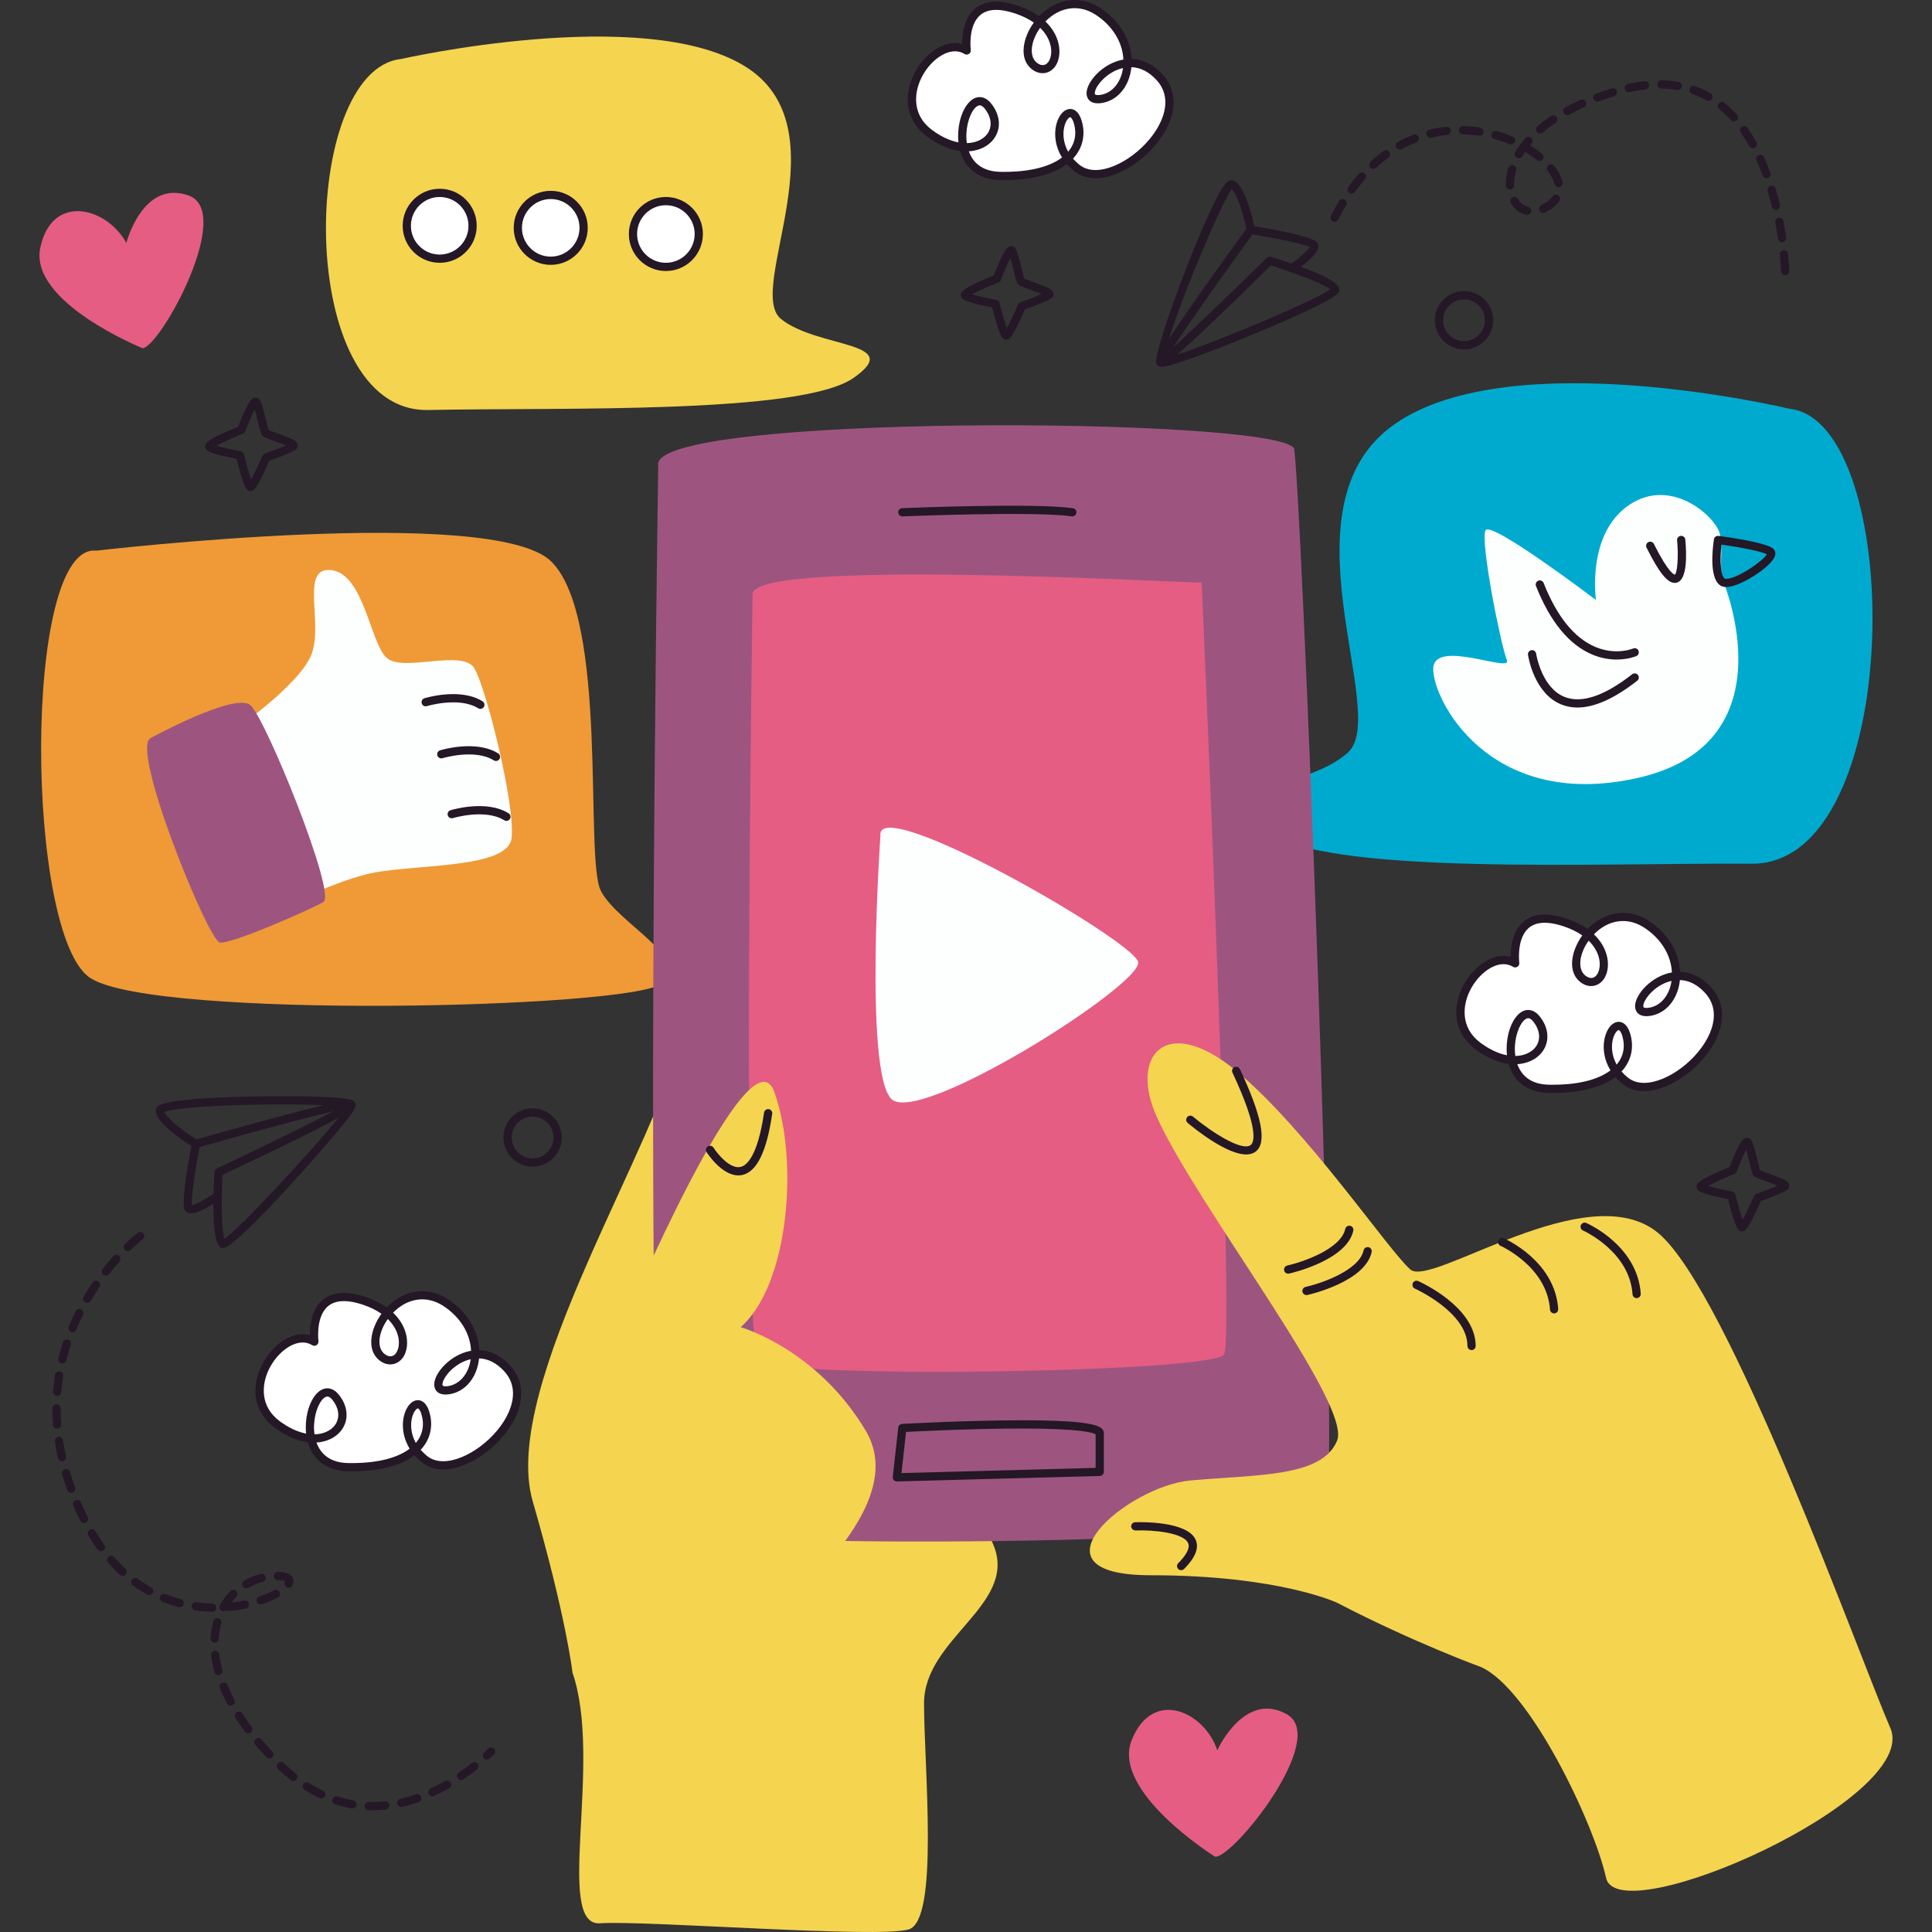
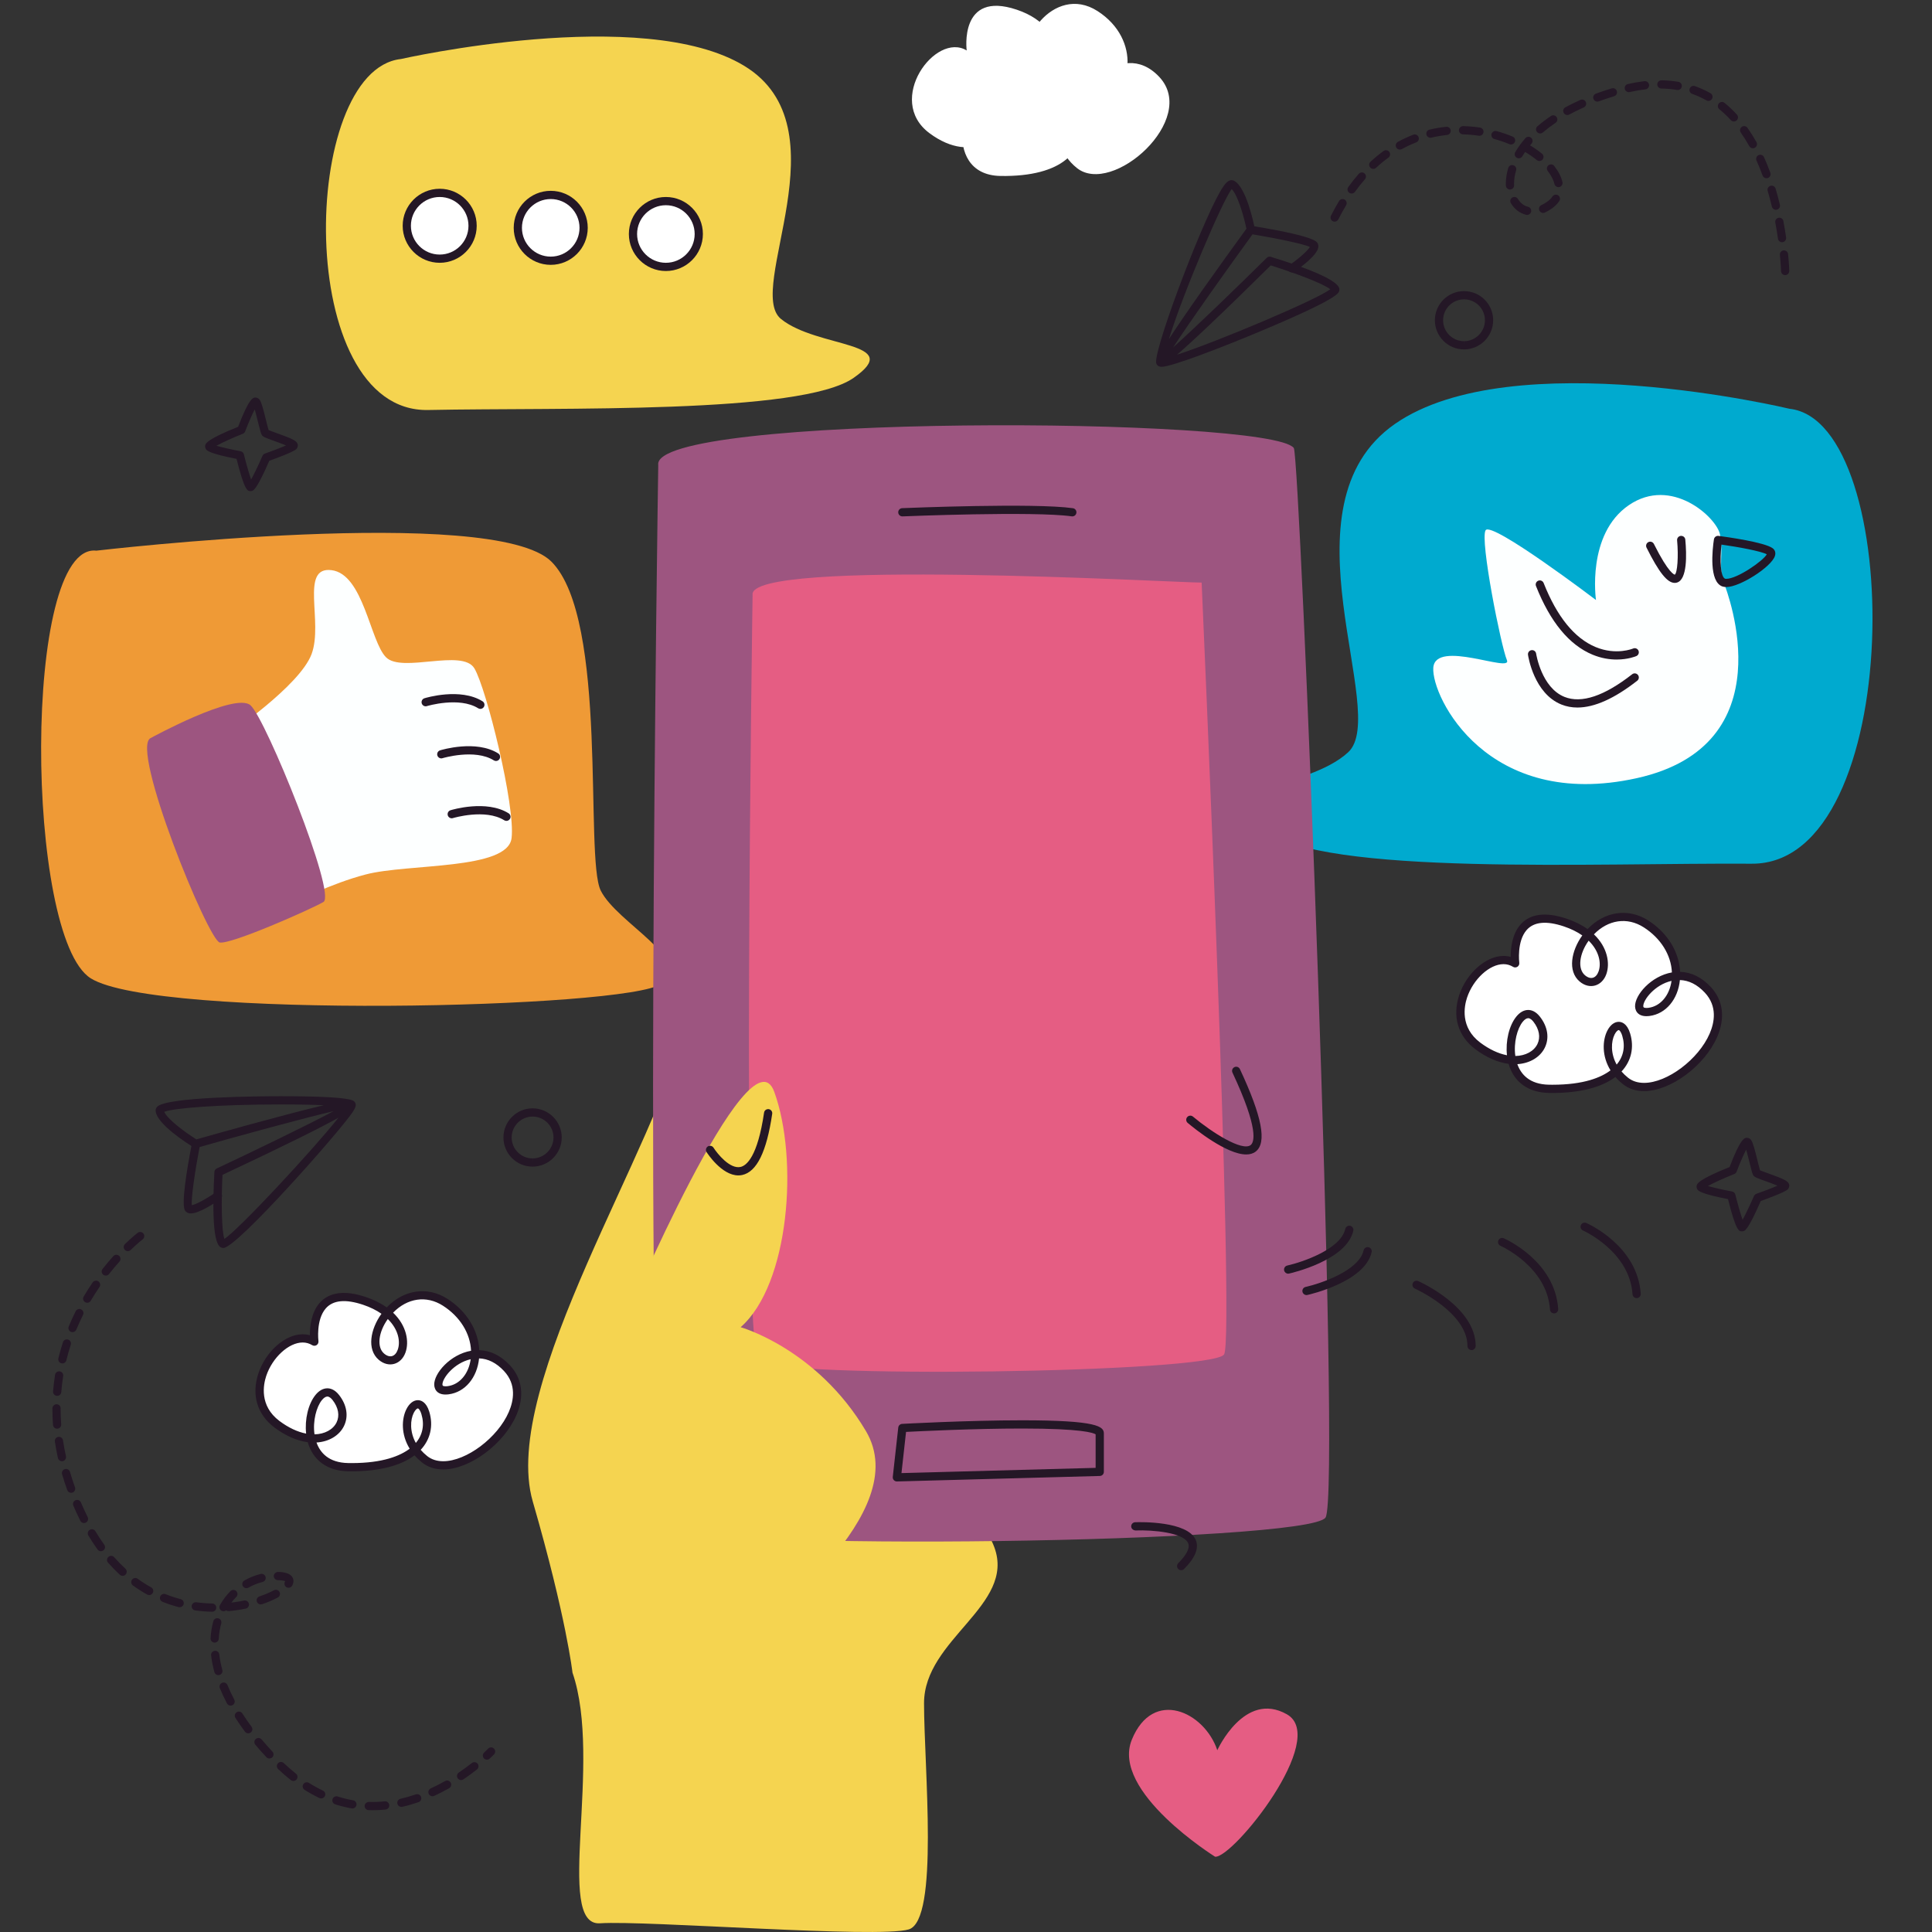
<svg xmlns="http://www.w3.org/2000/svg" id="Capa_1" x="0px" y="0px" viewBox="0 0 512 512" style="enable-background:new 0 0 512 512;" xml:space="preserve" width="512" height="512">
  <rect x="0" y="0" width="512" height="512" fill="#333333" stroke="none" />
  <g>
    <g>
      <g>
        <path style="fill:#241726;" d="M66.406,130.146c-0.81,0-1.577,0-3.722-8.546c-7.248-1.394-7.88-2.243-8.093-2.529 c-0.202-0.272-0.29-0.773-0.198-1.098c0.131-0.462,0.433-1.535,8.711-4.87c2.97-7.748,3.973-7.748,4.64-7.748 c0.345,0,0.82,0.247,1.025,0.524c0.531,0.713,1.013,2.567,1.743,5.537c0.23,0.932,0.507,2.06,0.666,2.552 c0.433,0.194,1.394,0.539,2.191,0.824c4.253,1.524,5.349,2.043,5.547,3.054c0.073,0.377-0.119,0.928-0.406,1.184 c-0.862,0.775-4.98,2.303-7.136,3.071c-3.503,7.97-4.248,8.01-4.906,8.044C66.45,130.146,66.425,130.146,66.406,130.146z M57.355,118.132c1.444,0.419,4.101,1.024,6.418,1.456c0.42,0.079,0.756,0.394,0.858,0.809c0.592,2.399,1.367,5.132,1.921,6.679 c0.802-1.441,2.025-4.01,3.016-6.284c0.121-0.277,0.352-0.492,0.638-0.592c1.981-0.696,4.218-1.554,5.599-2.161 c-0.972-0.411-2.306-0.89-3.169-1.198c-2.427-0.871-2.883-1.058-3.194-1.475c-0.271-0.364-0.441-0.975-1.045-3.431 c-0.229-0.932-0.582-2.367-0.894-3.431c-0.724,1.375-1.74,3.731-2.53,5.817c-0.109,0.288-0.332,0.513-0.615,0.628 C61.787,115.974,58.87,117.283,57.355,118.132z" />
      </g>
      <g>
-         <path style="fill:#241726;" d="M266.668,90.028c-0.811,0-1.577,0-3.723-8.546c-7.247-1.394-7.88-2.243-8.093-2.529 c-0.202-0.272-0.29-0.773-0.198-1.098c0.131-0.462,0.433-1.535,8.711-4.87c2.97-7.746,3.973-7.746,4.642-7.746 c0.344,0,0.819,0.249,1.025,0.524c0.531,0.713,1.012,2.565,1.742,5.534c0.23,0.932,0.507,2.061,0.666,2.552 c0.433,0.194,1.394,0.538,2.191,0.824c4.253,1.524,5.349,2.044,5.547,3.055c0.073,0.377-0.119,0.928-0.405,1.183 c-0.862,0.775-4.98,2.303-7.135,3.072c-3.503,7.97-4.248,8.01-4.906,8.044C266.712,90.028,266.688,90.028,266.668,90.028z M257.616,78.014c1.444,0.419,4.101,1.024,6.418,1.456c0.42,0.079,0.756,0.394,0.858,0.809c0.592,2.399,1.367,5.134,1.922,6.68 c0.802-1.439,2.025-4.01,3.016-6.284c0.121-0.277,0.352-0.492,0.637-0.592c1.98-0.696,4.217-1.554,5.599-2.16 c-0.973-0.411-2.307-0.89-3.171-1.198c-2.426-0.871-2.883-1.058-3.194-1.475c-0.271-0.364-0.441-0.977-1.045-3.433 c-0.229-0.932-0.582-2.365-0.894-3.429c-0.724,1.375-1.74,3.731-2.53,5.817c-0.109,0.287-0.332,0.513-0.615,0.628 C262.048,75.856,259.131,77.165,257.616,78.014z" />
-       </g>
+         </g>
      <g>
        <path style="fill:#241726;" d="M461.657,326.318c-0.81,0-1.577,0-3.723-8.546c-7.248-1.394-7.88-2.243-8.092-2.529 c-0.202-0.272-0.289-0.773-0.198-1.098c0.131-0.462,0.433-1.535,8.71-4.87c2.97-7.748,3.973-7.748,4.642-7.748 c0.344,0,0.819,0.247,1.025,0.524c0.531,0.713,1.013,2.569,1.743,5.536c0.229,0.932,0.506,2.06,0.665,2.552 c0.433,0.194,1.394,0.539,2.193,0.824c4.252,1.524,5.349,2.043,5.547,3.052c0.073,0.377-0.119,0.93-0.404,1.186 c-0.863,0.775-4.981,2.303-7.137,3.071c-3.503,7.97-4.248,8.01-4.906,8.044C461.7,326.318,461.676,326.318,461.657,326.318z M452.606,314.304c1.444,0.419,4.1,1.024,6.417,1.456c0.42,0.077,0.756,0.394,0.858,0.809c0.592,2.399,1.367,5.132,1.922,6.68 c0.803-1.441,2.025-4.01,3.016-6.284c0.121-0.277,0.352-0.492,0.638-0.592c1.98-0.696,4.217-1.554,5.599-2.16 c-0.972-0.411-2.307-0.89-3.17-1.198c-2.426-0.871-2.884-1.058-3.195-1.475c-0.271-0.364-0.441-0.975-1.044-3.431 c-0.23-0.932-0.582-2.367-0.895-3.433c-0.724,1.375-1.74,3.733-2.53,5.82c-0.109,0.287-0.332,0.513-0.615,0.628 C457.037,312.146,454.121,313.455,452.606,314.304z" />
      </g>
      <g>
        <path style="fill:#241726;" d="M141.142,309.168c-0.002,0-0.035,0-0.037,0c-2.063-0.008-3.999-0.819-5.451-2.284 c-1.452-1.467-2.247-3.41-2.238-5.473c0.018-4.24,3.483-7.691,7.725-7.691c4.291,0.019,7.741,3.499,7.723,7.757 C148.845,305.717,145.381,309.168,141.142,309.168z M141.163,295.9c-3.066,0-5.554,2.476-5.567,5.52 c-0.006,1.482,0.564,2.878,1.607,3.929c1.042,1.052,2.432,1.633,3.912,1.639l0.028,1.09v-1.09c3.042,0,5.528-2.476,5.541-5.52 C146.697,298.412,144.22,295.915,141.163,295.9z" />
      </g>
      <g>
        <path style="fill:#241726;" d="M387.981,92.595c-0.001,0-0.031,0-0.031,0c-2.064-0.009-4.001-0.82-5.453-2.286 c-1.452-1.465-2.247-3.408-2.238-5.47c0.018-4.24,3.483-7.691,7.725-7.691c2.095,0.008,4.032,0.82,5.484,2.286 c1.452,1.465,2.247,3.408,2.238,5.47C395.687,89.145,392.222,92.595,387.981,92.595z M388.006,79.328 c-3.067,0-5.556,2.475-5.568,5.519c-0.006,1.481,0.564,2.876,1.607,3.927c1.043,1.051,2.432,1.635,3.912,1.641l0.023,1.09v-1.09 c3.044,0,5.532-2.476,5.545-5.519c0.006-1.481-0.564-2.876-1.607-3.927C390.876,79.917,389.487,79.334,388.006,79.328z" />
      </g>
      <g>
-         <path style="fill:#E55D83;" d="M37.804,92.284c0,0-30.258-12.182-27.115-26.721s17.683-10.61,22.792-1.179 c0,0,4.323-16.897,16.505-12.575C62.167,56.132,42.519,91.892,37.804,92.284z" />
-       </g>
+         </g>
      <g>
        <path style="fill:#E55D83;" d="M322.017,492.053c0,0-27.687-17.244-22.07-31.018c5.617-13.774,19.255-7.383,22.651,2.791 c0,0,7.187-15.892,18.435-9.522C352.281,460.673,326.729,492.484,322.017,492.053z" />
      </g>
      <g>
        <g>
          <path style="fill:#FFFFFF;" d="M401.543,255.292c0,0-2.104-15.974,13.272-10.805c15.376,5.169,10.366,19.794,4.504,14.789 c-5.862-5.005,5.137-21.979,16.903-14.421c11.766,7.559,9.134,22.225,0.788,23.307c-8.346,1.082,5.052-17.077,15.566-5.862 c10.514,11.215-12.441,31.662-21.828,24.144c-9.388-7.518-2.041-19.651,0.211-12.256c2.252,7.395-3.821,14.646-20.471,14.36 c-16.65-0.287-9.071-25.902-3.251-18.446c5.82,7.456-3.842,15.872-15.587,7.088 C379.904,268.405,393.302,250.246,401.543,255.292z" />
        </g>
        <g>
          <path style="fill:#241726;" d="M411.43,289.646l-0.962-0.008c-5.463-0.094-9.311-2.891-10.671-7.71 c-2.871-0.368-5.896-1.694-8.801-3.866c-4.612-3.448-6.174-8.683-4.285-14.362c1.934-5.815,7.087-10.37,11.733-10.37 c0.659,0,1.296,0.087,1.909,0.26c-0.016-2.231,0.335-5.998,2.583-8.561c2.528-2.882,6.682-3.44,12.225-1.575 c2.129,0.715,3.994,1.643,5.561,2.765c4.444-4.674,10.765-5.698,16.087-2.282c5.085,3.267,8.175,8.289,8.436,13.606 c2.982,0.091,5.714,1.439,8.125,4.012c3.28,3.497,3.885,8.197,1.704,13.231c-3.314,7.654-12.368,14.368-19.376,14.368h-0.001 c-2.196,0-4.09-0.626-5.631-1.858c-0.729-0.585-1.39-1.216-1.972-1.886C424.414,288.184,418.687,289.646,411.43,289.646z M402.11,282.011c0.954,2.673,3.208,5.358,8.396,5.447l0.924,0.008c8.348,0,12.915-1.952,15.371-3.812 c-2.336-3.795-2.154-7.94-0.849-10.511c0.758-1.492,1.859-2.348,3.024-2.348c0.78,0,2.211,0.4,3.026,3.076 c1.128,3.704,0.295,7.327-2.282,10.085c0.501,0.579,1.074,1.128,1.709,1.637c1.145,0.918,2.582,1.382,4.27,1.382 c6.135,0,14.417-6.222,17.376-13.055c1.284-2.963,2.101-7.254-1.294-10.875c-1.995-2.127-4.209-3.244-6.588-3.323 c-0.51,5.109-3.711,8.959-8.042,9.521c-2.828,0.368-3.785-1.12-3.841-2.497c-0.121-3.014,4.214-8.074,9.762-9.044 c-0.21-4.634-2.938-9.04-7.439-11.931c-4.424-2.846-9.495-2.007-13.224,1.839c3.625,3.461,4.298,7.716,3.282,10.558 c-1.135,3.182-4.445,4.185-7.081,1.935c-3.24-2.765-2.202-8.161,0.715-12.203c-1.365-0.956-2.993-1.754-4.858-2.382 c-4.629-1.554-7.952-1.256-9.887,0.943c-2.654,3.018-1.964,8.631-1.957,8.689c0.054,0.415-0.135,0.826-0.487,1.054 c-0.353,0.228-0.805,0.236-1.162,0.017c-0.77-0.473-1.62-0.711-2.529-0.711c-3.702,0-8.036,3.983-9.665,8.878 c-0.744,2.239-1.891,7.88,3.522,11.929c2.358,1.762,4.771,2.899,7.061,3.336c-0.407-3.738,0.548-7.846,2.467-10.228 c0.935-1.16,2.026-1.773,3.158-1.773c0.784,0,1.96,0.309,3.108,1.78c2.074,2.657,2.545,5.654,1.291,8.221 C408.153,280.176,405.404,281.809,402.11,282.011z M428.975,272.975c-0.19,0-0.652,0.315-1.08,1.156 c-0.948,1.867-1.107,5.032,0.537,7.995c1.813-2.141,2.34-4.804,1.483-7.62C429.535,273.256,429.098,272.975,428.975,272.975z M404.987,269.831c-0.442,0-0.961,0.341-1.46,0.962c-1.416,1.756-2.454,5.509-1.944,9.057c2.684-0.049,4.914-1.249,5.844-3.154 c0.874-1.79,0.491-3.949-1.051-5.924C406.042,270.342,405.529,269.831,404.987,269.831z M442.971,259.942 c-4.441,1.003-7.55,5.077-7.484,6.718c0.008,0.194,0.019,0.46,0.847,0.46c0.164,0,0.343-0.013,0.535-0.038 C440.049,266.668,442.437,263.807,442.971,259.942z M421.008,249.288c-2.5,3.497-2.978,7.454-0.982,9.159 c1.503,1.279,2.959,0.815,3.613-1.013C424.402,255.299,423.838,252.053,421.008,249.288z" />
        </g>
      </g>
      <g>
        <g>
          <path style="fill:#FFFFFF;" d="M256.184,13.374c0,0-2.104-15.974,13.272-10.806c15.376,5.168,10.366,19.794,4.504,14.789 c-5.862-5.005,5.137-21.979,16.903-14.421c11.766,7.558,9.134,22.225,0.788,23.308c-8.346,1.082,5.052-17.077,15.566-5.862 c10.513,11.215-12.441,31.662-21.829,24.144c-9.388-7.517-2.041-19.651,0.211-12.256c2.252,7.395-3.821,14.646-20.47,14.36 c-16.65-0.287-9.071-25.902-3.251-18.446s-3.842,15.872-15.587,7.088C234.545,26.488,247.943,8.329,256.184,13.374z" />
        </g>
        <g>
-           <path style="fill:#241726;" d="M266.078,47.729l-0.969-0.008c-5.463-0.094-9.31-2.891-10.67-7.71 c-2.872-0.366-5.897-1.692-8.802-3.866c-4.612-3.448-6.174-8.683-4.285-14.362c1.934-5.813,7.087-10.369,11.732-10.369 c0.659,0,1.297,0.087,1.91,0.26c-0.016-2.231,0.335-5.998,2.584-8.563c2.527-2.881,6.679-3.441,12.223-1.576 c2.129,0.716,3.994,1.644,5.561,2.766c4.443-4.674,10.764-5.698,16.087-2.282c5.084,3.267,8.174,8.289,8.436,13.606 c2.981,0.092,5.714,1.439,8.125,4.012c3.28,3.499,3.885,8.199,1.704,13.236c-3.315,7.65-12.368,14.364-19.375,14.364 c-2.197,0-4.092-0.626-5.633-1.858c-0.729-0.585-1.389-1.215-1.971-1.886C279.056,46.268,273.331,47.729,266.078,47.729z M256.751,40.093c0.954,2.674,3.208,5.358,8.396,5.447l0.93,0.009c8.345,0,12.91-1.952,15.365-3.81 c-2.337-3.798-2.156-7.942-0.85-10.513c0.758-1.492,1.859-2.348,3.024-2.348c0.78,0,2.211,0.4,3.026,3.076 c1.128,3.704,0.295,7.327-2.282,10.085c0.501,0.581,1.074,1.128,1.709,1.637c1.145,0.917,2.582,1.381,4.271,1.381 c6.134,0,14.415-6.222,17.375-13.053c1.284-2.963,2.101-7.254-1.294-10.877c-1.995-2.126-4.209-3.244-6.588-3.323 c-0.51,5.109-3.711,8.959-8.042,9.521c-2.829,0.366-3.785-1.118-3.841-2.497c-0.121-3.014,4.214-8.074,9.761-9.045 c-0.21-4.634-2.937-9.04-7.437-11.931c-4.422-2.844-9.491-2.004-13.224,1.839c3.625,3.461,4.298,7.716,3.283,10.558 c-1.138,3.18-4.446,4.183-7.081,1.935c-3.241-2.765-2.203-8.161,0.715-12.203c-1.364-0.956-2.994-1.754-4.859-2.382 c-4.636-1.557-7.958-1.258-9.891,0.947c-2.662,3.035-1.961,8.629-1.954,8.685c0.055,0.417-0.134,0.828-0.486,1.056 c-0.352,0.23-0.806,0.236-1.163,0.017c-0.77-0.473-1.621-0.711-2.53-0.711c-3.701,0-8.036,3.983-9.664,8.878 c-0.744,2.237-1.891,7.878,3.522,11.927c2.359,1.765,4.772,2.901,7.061,3.335c-0.407-3.738,0.548-7.846,2.467-10.228 c0.936-1.16,2.027-1.773,3.158-1.773c0.784,0,1.96,0.309,3.108,1.78c2.073,2.656,2.544,5.654,1.291,8.221 C262.794,38.261,260.044,39.891,256.751,40.093z M283.616,31.057c-0.192,0-0.654,0.315-1.08,1.156 c-0.948,1.869-1.107,5.032,0.538,7.995c1.811-2.141,2.339-4.804,1.481-7.62C284.176,31.338,283.739,31.057,283.616,31.057z M259.628,27.913c-0.442,0-0.961,0.341-1.46,0.962c-1.415,1.756-2.454,5.509-1.943,9.057c2.684-0.049,4.913-1.247,5.843-3.155 c0.874-1.79,0.492-3.949-1.049-5.924C260.683,28.424,260.17,27.913,259.628,27.913z M297.612,18.024 c-4.441,1.002-7.55,5.077-7.484,6.718c0.008,0.194,0.019,0.46,0.847,0.46c0.164,0,0.343-0.013,0.535-0.038 C294.691,24.752,297.079,21.892,297.612,18.024z M275.65,7.37c-2.5,3.497-2.978,7.454-0.982,9.159 c1.499,1.277,2.959,0.817,3.612-1.013C279.043,13.381,278.479,10.135,275.65,7.37z" />
-         </g>
+           </g>
      </g>
      <g>
        <g>
          <path style="fill:#FFFFFF;" d="M83.308,355.557c0,0-2.104-15.974,13.272-10.806c15.376,5.169,10.366,19.794,4.504,14.789 c-5.862-5.005,5.137-21.979,16.903-14.421c11.766,7.558,9.134,22.225,0.788,23.307c-8.346,1.082,5.052-17.077,15.566-5.862 c10.514,11.215-12.441,31.662-21.828,24.144c-9.388-7.518-2.041-19.651,0.211-12.256c2.252,7.395-3.821,14.646-20.471,14.36 c-16.65-0.287-9.071-25.902-3.251-18.446c5.82,7.456-3.842,15.872-15.587,7.088C61.669,368.671,75.068,350.512,83.308,355.557z" />
        </g>
        <g>
          <path style="fill:#241726;" d="M93.196,389.912l-0.962-0.009c-5.463-0.094-9.311-2.891-10.671-7.71 c-2.872-0.368-5.896-1.694-8.801-3.865c-4.612-3.448-6.174-8.683-4.285-14.362c1.934-5.815,7.087-10.371,11.733-10.371 c0.659,0,1.296,0.087,1.909,0.26c-0.016-2.231,0.335-5.998,2.583-8.561c2.527-2.882,6.681-3.44,12.225-1.575 c2.129,0.715,3.994,1.643,5.561,2.765c4.446-4.677,10.765-5.7,16.087-2.282c5.085,3.267,8.175,8.289,8.436,13.606 c2.982,0.092,5.714,1.439,8.125,4.012c3.28,3.497,3.885,8.197,1.704,13.231c-3.314,7.655-12.368,14.368-19.376,14.368h-0.001 c-2.196,0-4.09-0.626-5.631-1.858c-0.729-0.585-1.39-1.215-1.972-1.886C106.179,388.45,100.452,389.912,93.196,389.912z M83.876,382.277c0.954,2.674,3.208,5.358,8.396,5.447l0.924,0.009c8.348,0,12.915-1.952,15.371-3.812 c-2.336-3.795-2.154-7.94-0.849-10.511c0.758-1.492,1.859-2.348,3.024-2.348c0.78,0,2.211,0.4,3.026,3.076 c1.128,3.704,0.295,7.327-2.282,10.085c0.501,0.579,1.074,1.128,1.709,1.637c1.145,0.917,2.582,1.381,4.27,1.381 c6.135,0,14.417-6.222,17.376-13.055c1.284-2.963,2.101-7.254-1.294-10.875c-1.995-2.126-4.209-3.244-6.588-3.323 c-0.51,5.109-3.711,8.959-8.042,9.521c-2.834,0.375-3.786-1.117-3.841-2.497c-0.121-3.014,4.214-8.074,9.762-9.044 c-0.21-4.634-2.937-9.04-7.438-11.931c-4.426-2.846-9.492-2.009-13.224,1.839c3.625,3.461,4.298,7.716,3.282,10.558 c-1.134,3.18-4.444,4.185-7.081,1.935c-3.24-2.765-2.202-8.161,0.715-12.203c-1.364-0.956-2.993-1.754-4.857-2.382 c-4.63-1.554-7.952-1.256-9.887,0.943c-2.654,3.018-1.964,8.632-1.957,8.689c0.054,0.415-0.135,0.826-0.488,1.054 c-0.353,0.228-0.805,0.234-1.162,0.017c-0.769-0.473-1.62-0.711-2.529-0.711c-3.702,0-8.036,3.983-9.665,8.879 c-0.744,2.239-1.891,7.88,3.522,11.929c2.358,1.762,4.771,2.899,7.061,3.335c-0.407-3.738,0.548-7.846,2.467-10.228 c0.934-1.16,2.026-1.773,3.158-1.773c0.784,0,1.96,0.309,3.108,1.78c2.074,2.656,2.545,5.654,1.291,8.221 C89.919,380.442,87.17,382.075,83.876,382.277z M110.741,373.241c-0.19,0-0.652,0.315-1.08,1.156 c-0.948,1.867-1.107,5.032,0.537,7.995c1.813-2.141,2.34-4.804,1.483-7.621C111.301,373.522,110.863,373.241,110.741,373.241z M86.752,370.097c-0.442,0-0.961,0.341-1.46,0.962c-1.416,1.756-2.454,5.509-1.943,9.057c2.684-0.049,4.914-1.25,5.844-3.155 c0.874-1.79,0.491-3.949-1.05-5.924C87.807,370.608,87.294,370.097,86.752,370.097z M124.736,360.208 c-4.441,1.003-7.55,5.077-7.484,6.718c0.008,0.194,0.019,0.46,0.847,0.46c0.164,0,0.343-0.013,0.535-0.038 C121.815,366.934,124.202,364.073,124.736,360.208z M102.773,349.554c-2.5,3.497-2.978,7.454-0.982,9.159 c1.502,1.279,2.96,0.815,3.613-1.013C106.167,355.565,105.603,352.319,102.773,349.554z" />
        </g>
      </g>
      <g>
        <path style="fill:#EF9A36;" d="M25.521,145.932c0,0,105.352-12.352,120.609,2.906c15.258,15.258,8.719,78.469,13.078,87.188 c4.359,8.719,24.703,18.164,15.984,24.703c-8.719,6.539-133.688,9.445-151.125-1.453C6.631,248.377,5.904,143.752,25.521,145.932 z" />
      </g>
      <g>
        <path style="fill:#F5D450;" d="M106.228,15.644c0,0,64.15-14.532,91.017,1.816c26.867,16.348,0.1,59.257,9.721,67.067 c9.622,7.81,33.125,5.924,19.243,15.619c-13.882,9.695-77.031,7.789-112.734,8.508C77.774,109.372,79.465,18.596,106.228,15.644z " />
      </g>
      <g>
        <path style="fill:#241726;" d="M98.775,479.722c-0.361,0-0.723-0.006-1.088-0.017c-0.601-0.019-1.075-0.522-1.057-1.122 c0.018-0.602,0.552-1.03,1.123-1.058c1.409,0.045,2.816-0.004,4.209-0.145c0.581-0.081,1.132,0.372,1.195,0.973 c0.061,0.598-0.374,1.135-0.974,1.194C101.056,479.665,99.909,479.722,98.775,479.722z M93.388,479.26 c-0.062,0-0.124-0.004-0.188-0.017c-1.463-0.253-2.934-0.617-4.374-1.081c-0.573-0.183-0.888-0.798-0.703-1.371 c0.184-0.573,0.794-0.885,1.372-0.703c1.343,0.432,2.716,0.771,4.081,1.009c0.593,0.102,0.99,0.666,0.887,1.26 C94.369,478.888,93.909,479.26,93.388,479.26z M106.371,478.849c-0.498,0-0.947-0.343-1.062-0.849 c-0.132-0.588,0.236-1.171,0.823-1.303c1.343-0.304,2.713-0.696,4.074-1.166c0.565-0.194,1.189,0.106,1.386,0.675 c0.197,0.568-0.105,1.19-0.675,1.386c-1.436,0.496-2.884,0.911-4.304,1.23C106.531,478.841,106.451,478.849,106.371,478.849z M85.112,476.604c-0.156,0-0.316-0.034-0.467-0.106c-1.325-0.63-2.646-1.36-3.925-2.167c-0.51-0.321-0.662-0.994-0.34-1.503 c0.322-0.511,0.996-0.662,1.503-0.341c1.207,0.762,2.452,1.45,3.7,2.043c0.544,0.258,0.775,0.909,0.516,1.452 C85.91,476.374,85.52,476.604,85.112,476.604z M114.607,476.027c-0.413,0-0.808-0.236-0.992-0.636 c-0.251-0.547-0.011-1.192,0.536-1.443c1.277-0.585,2.554-1.241,3.798-1.945c0.523-0.302,1.189-0.113,1.486,0.409 c0.297,0.524,0.113,1.19-0.411,1.486c-1.297,0.736-2.631,1.42-3.965,2.031C114.914,475.995,114.758,476.027,114.607,476.027z M77.747,471.978c-0.236,0-0.475-0.077-0.675-0.236c-1.145-0.905-2.277-1.888-3.364-2.923c-0.436-0.415-0.455-1.105-0.039-1.541 c0.414-0.436,1.105-0.451,1.54-0.038c1.041,0.99,2.123,1.929,3.215,2.795c0.473,0.373,0.552,1.058,0.179,1.531 C78.388,471.836,78.07,471.978,77.747,471.978z M122.198,471.74c-0.35,0-0.694-0.168-0.905-0.479 c-0.336-0.5-0.205-1.177,0.294-1.513c1.17-0.79,2.334-1.641,3.459-2.527c0.473-0.372,1.158-0.292,1.53,0.181 c0.373,0.473,0.292,1.158-0.181,1.53c-1.167,0.92-2.375,1.801-3.589,2.62C122.619,471.68,122.408,471.74,122.198,471.74z M129.042,466.329c-0.291,0-0.583-0.117-0.798-0.347c-0.41-0.441-0.385-1.13,0.055-1.541c0.679-0.63,1.045-1.013,1.058-1.026 c0.413-0.437,1.102-0.453,1.54-0.036c0.435,0.413,0.452,1.103,0.038,1.539c0,0-0.399,0.419-1.151,1.12 C129.575,466.233,129.308,466.329,129.042,466.329z M71.397,466.02c-0.291,0-0.581-0.115-0.795-0.345 c-1.041-1.111-2.019-2.209-2.937-3.299c-0.387-0.46-0.329-1.147,0.131-1.537c0.461-0.385,1.149-0.328,1.536,0.132 c0.894,1.06,1.847,2.133,2.86,3.214c0.412,0.439,0.389,1.128-0.05,1.541C71.932,465.922,71.664,466.02,71.397,466.02z M65.791,459.349c-0.333,0-0.661-0.151-0.875-0.439c-0.908-1.22-1.757-2.446-2.525-3.646c-0.323-0.507-0.175-1.181,0.331-1.505 c0.508-0.328,1.181-0.177,1.506,0.33c0.74,1.158,1.559,2.341,2.435,3.519c0.36,0.483,0.26,1.166-0.224,1.526 C66.245,459.279,66.017,459.349,65.791,459.349z M61.113,452.003c-0.392,0-0.771-0.211-0.965-0.581 c-0.711-1.349-1.347-2.712-1.889-4.044c-0.227-0.558,0.042-1.194,0.599-1.42c0.56-0.23,1.193,0.04,1.421,0.598 c0.515,1.269,1.12,2.563,1.798,3.849c0.281,0.532,0.077,1.192-0.457,1.473C61.458,451.963,61.285,452.003,61.113,452.003z M57.868,443.932c-0.479,0-0.918-0.319-1.05-0.802c-0.405-1.492-0.699-2.982-0.873-4.43c-0.071-0.598,0.355-1.141,0.954-1.211 c0.597-0.087,1.14,0.354,1.211,0.952c0.16,1.343,0.433,2.729,0.811,4.115c0.159,0.581-0.184,1.181-0.765,1.339 C58.06,443.919,57.963,443.932,57.868,443.932z M56.886,435.309c-0.021,0-0.043,0-0.065-0.002 c-0.6-0.034-1.059-0.549-1.024-1.152c0.09-1.562,0.338-3.084,0.736-4.521c0.161-0.579,0.766-0.924,1.341-0.758 c0.58,0.16,0.921,0.76,0.76,1.341c-0.357,1.288-0.58,2.656-0.662,4.066C57.94,434.862,57.459,435.309,56.886,435.309z M56.226,427.124c-0.006,0-0.014,0-0.021,0c-1.494-0.03-2.998-0.147-4.47-0.349c-0.596-0.081-1.013-0.63-0.932-1.228 c0.082-0.594,0.626-1.007,1.228-0.93c1.389,0.19,2.808,0.3,4.217,0.328c0.601,0.013,1.08,0.509,1.069,1.111 C57.304,426.65,56.819,427.124,56.226,427.124z M59.233,426.997c-0.181,0-0.365-0.045-0.534-0.141 c-0.525-0.296-0.71-0.96-0.414-1.486c0.769-1.364,1.707-2.61,2.787-3.702c0.423-0.426,1.112-0.434,1.541-0.008 c0.428,0.423,0.432,1.113,0.009,1.541c-0.464,0.47-0.898,0.973-1.301,1.505c1.128-0.13,2.252-0.311,3.35-0.539 c0.592-0.141,1.167,0.255,1.29,0.845c0.122,0.59-0.257,1.167-0.845,1.288c-1.452,0.302-2.944,0.526-4.434,0.662 c-0.282,0.019-0.546-0.057-0.756-0.215C59.731,426.909,59.484,426.997,59.233,426.997z M47.611,425.937 c-0.092,0-0.184-0.011-0.277-0.036c-1.443-0.377-2.878-0.849-4.266-1.405c-0.559-0.224-0.831-0.856-0.608-1.415 c0.223-0.56,0.858-0.83,1.417-0.607c1.304,0.519,2.652,0.964,4.008,1.32c0.582,0.151,0.931,0.747,0.779,1.33 C48.535,425.613,48.094,425.937,47.611,425.937z M69.101,425.19c-0.454,0-0.879-0.288-1.032-0.741 c-0.193-0.57,0.113-1.19,0.683-1.381c1.428-0.483,2.721-1.032,3.844-1.633c0.528-0.289,1.191-0.083,1.475,0.445 c0.284,0.532,0.084,1.192-0.447,1.475c-1.228,0.658-2.632,1.256-4.174,1.777C69.334,425.17,69.217,425.19,69.101,425.19z M39.536,422.71c-0.179,0-0.36-0.045-0.527-0.136c-1.298-0.719-2.571-1.53-3.785-2.412c-0.487-0.353-0.596-1.035-0.243-1.522 c0.352-0.488,1.034-0.598,1.522-0.241c1.142,0.828,2.34,1.59,3.561,2.267c0.527,0.292,0.717,0.956,0.426,1.482 C40.291,422.507,39.919,422.71,39.536,422.71z M65.296,420.883c-0.379,0-0.746-0.198-0.947-0.549 c-0.299-0.524-0.117-1.19,0.406-1.488c1.341-0.764,2.789-1.345,4.308-1.728c0.582-0.136,1.176,0.208,1.323,0.792 c0.147,0.583-0.208,1.177-0.791,1.324c-1.327,0.332-2.592,0.841-3.759,1.507C65.664,420.836,65.479,420.883,65.296,420.883z M76.469,420.779c-0.18,0-0.363-0.045-0.532-0.138c-0.525-0.296-0.712-0.96-0.417-1.484c0.036-0.066,0.053-0.111,0.063-0.138 c-0.056-0.002-0.545-0.243-1.952-0.262c-0.602-0.009-1.083-0.502-1.076-1.105c0.007-0.6,0.576-1.075,1.104-1.075 c3.577,0.047,4.111,1.535,4.111,2.418c0,0.4-0.117,0.813-0.349,1.226C77.222,420.579,76.851,420.779,76.469,420.779z M32.495,417.612c-0.264,0-0.528-0.096-0.738-0.287c-1.076-0.99-2.126-2.065-3.123-3.199c-0.398-0.453-0.353-1.141,0.099-1.539 c0.452-0.396,1.14-0.351,1.538,0.1c0.945,1.077,1.941,2.097,2.961,3.033c0.443,0.406,0.473,1.096,0.065,1.539 C33.083,417.492,32.789,417.612,32.495,417.612z M26.743,411.09c-0.338,0-0.671-0.157-0.884-0.451 c-0.845-1.171-1.667-2.422-2.444-3.721c-0.309-0.517-0.14-1.186,0.376-1.494c0.516-0.315,1.185-0.141,1.495,0.375 c0.744,1.245,1.532,2.444,2.339,3.563c0.352,0.49,0.243,1.171-0.246,1.522C27.187,411.024,26.963,411.09,26.743,411.09z M22.259,403.622c-0.399,0-0.783-0.219-0.975-0.6c-0.381-0.758-0.752-1.541-1.115-2.344c-0.253-0.562-0.499-1.12-0.735-1.677 c-0.235-0.553,0.024-1.194,0.578-1.428c0.55-0.236,1.193,0.023,1.429,0.577c0.23,0.541,0.467,1.085,0.714,1.63 c0.35,0.777,0.709,1.53,1.077,2.263c0.27,0.539,0.053,1.192-0.484,1.462C22.59,403.586,22.423,403.622,22.259,403.622z M18.847,395.61c-0.447,0-0.866-0.277-1.026-0.722c-0.511-1.424-0.966-2.827-1.37-4.21c-0.168-0.577,0.164-1.181,0.742-1.352 c0.577-0.158,1.183,0.164,1.351,0.743c0.391,1.341,0.833,2.701,1.329,4.083c0.203,0.566-0.092,1.19-0.658,1.394 C19.094,395.589,18.969,395.61,18.847,395.61z M16.413,387.241c-0.5,0-0.95-0.347-1.063-0.853 c-0.321-1.456-0.594-2.923-0.809-4.359c-0.088-0.596,0.321-1.152,0.917-1.239c0.606-0.085,1.151,0.322,1.239,0.915 c0.206,1.39,0.469,2.806,0.781,4.21c0.13,0.588-0.241,1.171-0.829,1.301C16.57,387.232,16.49,387.241,16.413,387.241z M15.132,378.626c-0.565,0-1.043-0.436-1.086-1.009c-0.109-1.439-0.163-2.899-0.163-4.34c0-0.603,0.488-1.139,1.09-1.139 c0.602,0,1.09,0.44,1.09,1.043v0.096c0,1.386,0.053,2.793,0.156,4.178c0.045,0.6-0.404,1.122-1.005,1.169 C15.188,378.626,15.16,378.626,15.132,378.626z M15.152,369.92c-0.029,0-0.059-0.002-0.088-0.004 c-0.599-0.047-1.047-0.572-0.999-1.173c0.117-1.467,0.296-2.952,0.53-4.413c0.095-0.596,0.65-0.99,1.248-0.905 c0.595,0.096,0.999,0.656,0.904,1.249c-0.225,1.405-0.396,2.831-0.509,4.242C16.191,369.488,15.714,369.92,15.152,369.92z M16.53,361.323c-0.085,0-0.171-0.011-0.257-0.03c-0.585-0.143-0.944-0.732-0.802-1.318c0.346-1.428,0.754-2.867,1.211-4.272 c0.186-0.575,0.802-0.883,1.374-0.7c0.573,0.187,0.885,0.803,0.699,1.373c-0.441,1.354-0.833,2.737-1.166,4.115 C17.467,360.989,17.022,361.323,16.53,361.323z M19.222,353.038c-0.138,0-0.279-0.025-0.415-0.083 c-0.557-0.228-0.822-0.864-0.593-1.422c0.559-1.356,1.177-2.716,1.838-4.04c0.269-0.534,0.923-0.758,1.461-0.488 c0.538,0.268,0.758,0.924,0.489,1.462c-0.638,1.277-1.234,2.586-1.772,3.895C20.057,352.785,19.65,353.038,19.222,353.038z M23.11,345.241c-0.188,0-0.379-0.049-0.552-0.151c-0.518-0.304-0.691-0.973-0.385-1.492c0.74-1.254,1.541-2.514,2.382-3.74 c0.34-0.498,1.02-0.624,1.516-0.283c0.496,0.341,0.622,1.018,0.283,1.513c-0.814,1.188-1.589,2.403-2.303,3.616 C23.847,345.05,23.484,345.241,23.11,345.241z M28.035,338.049c-0.235,0-0.474-0.077-0.673-0.234 c-0.474-0.37-0.555-1.056-0.183-1.531c0.982-1.247,1.944-2.382,2.853-3.393c0.402-0.449,1.095-0.485,1.539-0.083 c0.448,0.402,0.485,1.092,0.083,1.539c-0.881,0.981-1.811,2.078-2.762,3.287C28.678,337.906,28.357,338.049,28.035,338.049z M33.871,331.563c-0.284,0-0.569-0.111-0.782-0.332c-0.419-0.432-0.409-1.122,0.024-1.541c1.997-1.935,3.32-2.944,3.375-2.986 c0.48-0.362,1.162-0.268,1.526,0.209c0.364,0.479,0.271,1.162-0.208,1.526c-0.013,0.011-1.284,0.983-3.178,2.818 C34.418,331.461,34.144,331.563,33.871,331.563z" />
      </g>
      <g>
        <g>
          <path style="fill:#241726;" d="M59.204,330.722c-0.083,0-0.218-0.015-0.298-0.034c-0.857-0.198-3.132-0.724-2.089-20.105 c0.022-0.4,0.262-0.756,0.625-0.926c9.695-4.557,24.048-11.484,30.937-15.175c-7.945,1.841-24.602,6.396-36.199,9.691 c-0.292,0.081-0.606,0.04-0.866-0.119c-1.611-0.983-9.669-6.071-10.067-9.589c-0.047-0.407,0.088-0.809,0.378-1.135 c2.401-2.686,27.762-2.822,32.821-2.822c10.974,0,17.375,0.383,19.056,1.139c0.011,0.004,0.021,0.008,0.032,0.015 c0.061,0.026,0.118,0.057,0.174,0.096c0.033,0.021,0.063,0.043,0.089,0.064c0.001,0,0.001,0,0.001,0 c0.059,0.049,0.11,0.1,0.155,0.158c0.004,0.004,0.008,0.011,0.013,0.015c0.005,0.006,0.011,0.013,0.017,0.021 c0.067,0.074,0.124,0.162,0.168,0.258c0,0,0.001,0.002,0.002,0.004l0,0c0.304,0.658,0,1.356-0.628,2.339 C90.613,299.174,62.824,330.722,59.204,330.722z M58.96,311.352c-0.347,7.031-0.241,14.93,0.507,16.973 c3.933-2.603,23.323-23.415,30.22-32.112C85.232,298.701,76.413,303.142,58.96,311.352z M43.532,294.647 c0.796,1.875,5.185,5.215,8.514,7.299c4.134-1.173,23.043-6.507,33.737-9.051c-2.802-0.121-6.545-0.206-11.339-0.206 C57.8,292.688,45.892,293.674,43.532,294.647z" />
        </g>
        <g>
          <path style="fill:#241726;" d="M50.579,321.569c-0.138,0-0.269-0.011-0.392-0.032c-0.619-0.113-0.965-0.451-1.146-0.717 c-1.042-1.524,0.381-10.362,1.759-17.51c0.114-0.59,0.677-0.971,1.276-0.864c0.591,0.115,0.978,0.685,0.863,1.277 c-1.221,6.339-2.311,13.787-2.106,15.662c1.036-0.16,3.794-1.624,6.297-3.376c0.492-0.349,1.173-0.226,1.518,0.266 c0.345,0.494,0.226,1.173-0.268,1.518C56.704,318.968,52.743,321.569,50.579,321.569z" />
        </g>
      </g>
      <g>
        <g>
          <path style="fill:#241726;" d="M307.839,97.204c-0.18,0-0.708-0.002-1.103-0.398l0,0l0,0h-0.001 c-0.061-0.062-0.113-0.128-0.156-0.2c-0.061-0.089-0.111-0.187-0.147-0.29c-0.008-0.023-0.015-0.049-0.021-0.077 c-0.021-0.075-0.035-0.151-0.039-0.226c-0.003-0.06-0.001-0.117,0.005-0.175c0.048-5.271,13.325-40.073,17.864-46.484 c0.564-0.796,1.26-1.611,2.149-1.611c0.169,0,0.474,0.072,0.625,0.147c3.168,1.588,5.168,10.905,5.536,12.757 c0.06,0.298-0.009,0.607-0.187,0.854c-6.854,9.43-16.927,23.576-21.469,30.558c5.866-5.232,17.229-16.239,24.805-23.73 c0.286-0.283,0.702-0.392,1.087-0.266c18.552,5.696,18.251,8.097,18.152,8.887c-0.091,0.726-0.281,2.239-22.136,11.343 c-7.945,3.31-22.141,8.91-24.958,8.91C307.841,97.204,307.84,97.204,307.839,97.204z M336.766,70.339 c-13.852,13.687-21.044,20.384-24.833,23.657c10.606-3.436,36.779-14.455,40.597-17.331 C350.878,75.26,343.492,72.435,336.766,70.339z M326.411,50.113c-2.38,2.923-12.948,27.749-16.633,39.73 c4.578-7.067,13.011-18.872,20.54-29.234C329.511,56.777,327.893,51.526,326.411,50.113z" />
        </g>
        <g>
          <path style="fill:#241726;" d="M342.393,72.21c-0.345,0-0.683-0.164-0.895-0.466c-0.344-0.494-0.223-1.175,0.271-1.518 c2.534-1.767,4.885-3.878,5.355-4.779c-1.467-0.758-8.971-2.333-15.446-3.389c-0.594-0.096-0.997-0.656-0.9-1.25 c0.097-0.592,0.644-1.003,1.252-0.9c7.182,1.169,15.97,2.878,17.042,4.378c0.187,0.264,0.387,0.705,0.28,1.324 c-0.354,2.046-4.549,5.16-6.336,6.403C342.825,72.146,342.608,72.21,342.393,72.21z" />
        </g>
      </g>
      <g>
        <g>
          <path style="fill:#00AACF;" d="M474.242,108.331c0,0-73.418-17.64-104.578,4.021c-31.161,21.661-1.202,76.729-12.397,87.017 c-11.195,10.288-38.158,8.278-22.39,20.577c15.768,12.299,88.338,8.672,129.334,8.948 C505.206,229.17,504.93,111.662,474.242,108.331z" />
        </g>
        <g>
          <g>
            <path style="fill:#FDFFFF;" d="M422.951,159.01c0,0-27.716-21.043-29.255-18.477c-1.54,2.566,4.106,30.795,5.646,34.388 c1.54,3.593-18.99-5.646-19.504,2.053c-0.513,7.699,14.371,37.981,53.892,29.255c39.52-8.725,24.25-48.761,23.096-51.838 c-1.54-4.106,0-8.212-1.026-12.831c-1.002-4.509-12.831-15.397-24.123-7.699C420.385,141.559,422.951,159.01,422.951,159.01z" />
          </g>
          <g>
            <path style="fill:#241726;" d="M443.814,154.474c-1.973,0.002-4.198-2.81-7.466-9.347c-0.269-0.539-0.051-1.192,0.487-1.462 c0.54-0.273,1.192-0.049,1.462,0.487c3.975,7.95,5.476,8.133,5.539,8.138c0.684-0.481,1.009-4.821,0.613-9.091 c-0.055-0.598,0.385-1.13,0.985-1.186c0.624-0.034,1.129,0.385,1.187,0.985c0.364,3.915,0.559,10.598-2.223,11.394 C444.204,154.446,444.01,154.474,443.814,154.474z" />
          </g>
          <g>
            <path style="fill:#241726;" d="M428.429,174.785c-1.828,0-4.021-0.311-6.384-1.288c-6.182-2.561-11.227-8.68-14.992-18.193 c-0.221-0.558,0.052-1.192,0.612-1.413c0.557-0.226,1.193,0.051,1.414,0.613c3.54,8.942,8.182,14.653,13.8,16.98 c5.456,2.254,9.859,0.404,9.903,0.383c0.551-0.243,1.195,0.015,1.434,0.566c0.238,0.553-0.015,1.194-0.567,1.435 C433.517,173.925,431.477,174.785,428.429,174.785z" />
          </g>
          <g>
            <path style="fill:#241726;" d="M418.029,187.503c-1.5,0-2.91-0.264-4.227-0.792c-7.292-2.921-8.805-12.757-8.866-13.174 c-0.087-0.596,0.325-1.147,0.919-1.235c0.606-0.091,1.15,0.324,1.237,0.92c0.014,0.089,1.401,9.021,7.528,11.469 c4.5,1.797,10.531-0.223,17.925-6.009c0.474-0.372,1.157-0.289,1.529,0.185c0.372,0.475,0.288,1.16-0.186,1.53 C427.847,185.126,422.534,187.503,418.029,187.503z" />
          </g>
          <g>
            <path style="fill:#241726;" d="M457.489,155.574L457.489,155.574c-0.37,0-0.71-0.051-1.008-0.149 c-3.664-1.222-2.666-9.868-2.273-12.488c0.088-0.585,0.631-1.001,1.22-0.92c2.018,0.264,12.198,1.66,14.37,3.289 c0.627,0.47,0.839,1.239,0.566,2.054C469.392,150.278,461.091,155.574,457.489,155.574z M456.223,144.325 c-0.487,4.163-0.25,8.634,0.948,9.032c0.043,0.015,0.141,0.038,0.318,0.038c2.918,0,9.827-4.787,10.726-6.509 C466.54,146.032,460.663,144.95,456.223,144.325z" />
          </g>
        </g>
      </g>
      <g>
        <g>
          <ellipse transform="matrix(0.23 -0.973 0.973 0.23 31.518 159.493)" style="fill:#FFFFFF;" cx="116.523" cy="59.834" rx="8.719" ry="8.719" />
        </g>
        <g>
          <path style="fill:#241726;" d="M116.523,69.643c-5.409,0-9.809-4.4-9.809-9.809s4.4-9.809,9.809-9.809s9.809,4.4,9.809,9.809 S121.932,69.643,116.523,69.643z M116.523,52.205c-4.206,0-7.629,3.423-7.629,7.629c0,4.206,3.423,7.629,7.629,7.629 c4.206,0,7.629-3.423,7.629-7.629C124.152,55.628,120.729,52.205,116.523,52.205z" />
        </g>
      </g>
      <g>
        <g>
          <circle style="fill:#FFFFFF;" cx="145.949" cy="60.379" r="8.719" />
        </g>
        <g>
          <path style="fill:#241726;" d="M145.949,70.187c-5.409,0-9.809-4.4-9.809-9.808c0-5.409,4.4-9.809,9.809-9.809 c5.409,0,9.809,4.4,9.809,9.809C155.757,65.788,151.358,70.187,145.949,70.187z M145.949,52.75 c-4.206,0-7.629,3.423-7.629,7.629c0,4.206,3.423,7.629,7.629,7.629s7.629-3.423,7.629-7.629 C153.578,56.173,150.155,52.75,145.949,52.75z" />
        </g>
      </g>
      <g>
        <g>
          <ellipse transform="matrix(0.924 -0.383 0.383 0.924 -10.299 72.251)" style="fill:#FFFFFF;" cx="176.465" cy="62.013" rx="8.719" ry="8.719" />
        </g>
        <g>
          <path style="fill:#241726;" d="M176.465,71.822c-5.409,0-9.809-4.4-9.809-9.809s4.4-9.809,9.809-9.809s9.809,4.4,9.809,9.809 S181.873,71.822,176.465,71.822z M176.465,54.385c-4.206,0-7.629,3.423-7.629,7.629c0,4.206,3.423,7.629,7.629,7.629 c4.206,0,7.629-3.423,7.629-7.629C184.093,57.807,180.671,54.385,176.465,54.385z" />
        </g>
      </g>
      <g>
        <g>
          <g>
            <path style="fill:#FDFFFF;" d="M60.371,194.674c0,0,19.013-12.832,22.194-21.312c3.18-8.481-3.18-23.322,5.3-22.262 c8.481,1.06,10.202,18.853,14.443,23.094c4.24,4.24,20.226-2.375,23.406,2.926c3.18,5.3,10.915,36.526,9.855,45.006 c-1.06,8.481-27.41,6.683-38.625,9.609c-9.677,2.524-16.813,6.827-19.993,6.827C73.77,238.561,51.89,203.154,60.371,194.674z" />
          </g>
          <g>
            <path style="fill:#9D5580;" d="M39.929,195.592c0,0,22.381-12.268,26.451-8.69c4.069,3.578,22.89,50.095,19.329,52.139 c-3.561,2.045-24.416,11.246-27.468,10.735C55.189,249.264,34.334,198.148,39.929,195.592z" />
          </g>
        </g>
        <g>
          <path style="fill:#241726;" d="M127.301,187.865c-0.197,0-0.397-0.053-0.577-0.166c-5.028-3.142-13.513-0.598-13.598-0.573 c-0.567,0.187-1.182-0.145-1.361-0.722c-0.176-0.575,0.147-1.183,0.722-1.36c0.385-0.121,9.516-2.869,15.393,0.807 c0.51,0.319,0.665,0.992,0.346,1.501C128.02,187.684,127.664,187.865,127.301,187.865z" />
        </g>
        <g>
          <path style="fill:#241726;" d="M131.442,201.669c-0.197,0-0.397-0.053-0.577-0.166c-5.028-3.144-13.512-0.598-13.598-0.573 c-0.563,0.183-1.182-0.147-1.361-0.722c-0.175-0.575,0.147-1.184,0.722-1.36c0.384-0.121,9.516-2.869,15.393,0.807 c0.51,0.319,0.665,0.992,0.346,1.501C132.161,201.488,131.805,201.669,131.442,201.669z" />
        </g>
        <g>
          <path style="fill:#241726;" d="M134.203,217.544c-0.197,0-0.397-0.053-0.577-0.166c-5.029-3.144-13.512-0.598-13.597-0.573 c-0.563,0.185-1.184-0.147-1.361-0.722c-0.176-0.575,0.147-1.184,0.722-1.36c0.385-0.121,9.516-2.867,15.393,0.807 c0.51,0.319,0.665,0.992,0.346,1.501C134.922,217.363,134.566,217.544,134.203,217.544z" />
        </g>
      </g>
      <g>
        <g>
          <path style="fill:#F5D450;" d="M151.716,443.263c0,0-1.62-14.582-10.531-45.366c-8.911-30.784,34.025-95.593,39.696-124.757 c5.671-29.164,26.734-1.62,24.303,16.202c-2.43,17.823-12.962,76.961,7.291,89.112c20.253,12.152,45.366,16.202,51.037,31.594 c5.671,15.392-18.633,24.303-18.633,41.316c0,17.012,4.051,57.518-4.051,59.948c-8.101,2.43-69.67-2.43-81.821-1.62 C146.855,510.503,159.817,466.757,151.716,443.263z" />
        </g>
        <g>
          <path style="fill:#9D5580;" d="M174.443,123.248c0,0-4.211,274.371,2.105,281.174c6.316,6.803,170.532,4.535,174.742-2.267 c4.211-6.803-6.768-281.316-8.421-283.441C336.407,110.404,172.338,109.643,174.443,123.248z" />
        </g>
        <g>
          <path style="fill:#E55D83;" d="M199.444,157.664c0,0-2.975,197.996,1.488,202.905c4.463,4.909,120.492,3.273,123.467-1.636 c2.975-4.909-5.95-204.541-5.95-204.541C311.011,154.391,197.957,147.846,199.444,157.664z" />
        </g>
        <g>
          <path style="fill:#F5D450;" d="M165.488,350.1c0,0,33.215-78.581,39.696-60.758c6.481,17.823,4.05,51.037-8.911,62.379 c0,0,20.253,5.671,33.215,27.544c12.962,21.873-27.544,50.227-33.215,58.328C190.601,445.694,144.425,399.517,165.488,350.1z" />
        </g>
        <g>
          <g>
-             <path style="fill:#F5D450;" d="M354.335,424.747c0,0-15.392-7.291-49.417-7.291s-6.101-23.601,10.531-25.114 c17.823-1.62,34.835-0.81,38.885-10.531c4.051-9.721-37.159-62.232-47.797-85.872c-7.291-16.202,2.43-27.544,21.063-12.152 c18.633,15.392,40.506,47.797,46.177,52.657c5.671,4.861,46.986-25.113,65.619-9.721 c18.633,15.392,53.467,112.606,61.569,131.238c8.101,18.633-72.1,54.278-75.34,39.696 c-3.241-14.582-20.253-50.227-33.215-55.898C392.41,441.76,374.588,435.279,354.335,424.747z" />
-           </g>
+             </g>
          <g>
            <path style="fill:#241726;" d="M330.264,305.943c-5.23,0-13.629-6.78-15.514-8.359c-0.461-0.385-0.521-1.073-0.135-1.535 c0.389-0.46,1.075-0.524,1.536-0.134c4.988,4.176,13.024,9.279,15.277,7.546c0.924-0.711,2.305-4.006-4.812-19.211 c-0.255-0.545-0.02-1.194,0.525-1.45c0.544-0.257,1.193-0.019,1.449,0.526c5.887,12.576,7.211,19.521,4.168,21.863 C332.071,305.715,331.219,305.943,330.264,305.943z" />
          </g>
          <g>
            <path style="fill:#241726;" d="M389.98,357.787c-0.602,0-1.09-0.487-1.09-1.09c0-8.895-13.795-15.145-13.935-15.207 c-0.55-0.245-0.797-0.89-0.552-1.439c0.243-0.551,0.889-0.796,1.438-0.553c0.622,0.277,15.229,6.888,15.229,17.199 C391.07,357.3,390.583,357.787,389.98,357.787z" />
          </g>
          <g>
            <path style="fill:#241726;" d="M411.852,348.066c-0.569,0-1.048-0.44-1.087-1.017c-0.757-11.36-12.997-16.844-13.121-16.897 c-0.552-0.241-0.803-0.883-0.562-1.435c0.239-0.551,0.882-0.805,1.435-0.562c0.555,0.243,13.578,6.081,14.423,18.749 c0.039,0.6-0.415,1.12-1.015,1.16C411.901,348.066,411.876,348.066,411.852,348.066z" />
          </g>
          <g>
            <path style="fill:#241726;" d="M433.725,344.015c-0.569,0-1.048-0.441-1.087-1.017c-0.757-11.36-12.997-16.844-13.121-16.897 c-0.552-0.241-0.804-0.883-0.562-1.435c0.24-0.551,0.884-0.805,1.435-0.562c0.555,0.243,13.578,6.081,14.423,18.749 c0.039,0.6-0.415,1.12-1.015,1.16C433.774,344.015,433.75,344.015,433.725,344.015z" />
          </g>
          <g>
            <path style="fill:#241726;" d="M313.02,416.115c-0.279,0-0.558-0.106-0.771-0.319c-0.426-0.426-0.426-1.115,0-1.541 c1.568-1.567,3.295-3.759,2.624-5.304c-1.201-2.761-9.197-3.548-13.968-3.365c-0.572-0.038-1.106-0.451-1.126-1.052 c-0.021-0.602,0.449-1.107,1.052-1.128c1.413-0.047,13.866-0.33,16.042,4.677c0.93,2.143-0.106,4.738-3.082,7.714 C313.577,416.009,313.299,416.115,313.02,416.115z" />
          </g>
          <g>
            <path style="fill:#241726;" d="M341.373,337.536c-0.499,0-0.949-0.345-1.062-0.854c-0.131-0.587,0.24-1.169,0.826-1.301 c3.869-0.862,14.171-4.287,15.375-9.704c0.131-0.588,0.718-0.951,1.301-0.828c0.587,0.132,0.958,0.713,0.828,1.301 c-1.751,7.878-16.406,11.222-17.03,11.36C341.53,337.527,341.451,337.536,341.373,337.536z" />
          </g>
          <g>
            <path style="fill:#241726;" d="M346.233,343.206c-0.499,0-0.949-0.345-1.062-0.854c-0.131-0.587,0.239-1.169,0.826-1.3 c3.869-0.862,14.171-4.287,15.375-9.704c0.131-0.587,0.715-0.945,1.301-0.828c0.587,0.132,0.958,0.713,0.828,1.301 c-1.751,7.878-16.406,11.222-17.03,11.36C346.391,343.198,346.312,343.206,346.233,343.206z" />
          </g>
        </g>
        <g>
          <path style="fill:#241726;" d="M195.665,311.494c-4.429,0-8.241-5.905-8.413-6.175c-0.322-0.509-0.173-1.181,0.334-1.505 c0.506-0.323,1.179-0.172,1.504,0.334c1.037,1.622,4.329,5.705,7.139,5.107c1.595-0.343,4.532-2.667,6.257-14.4 c0.087-0.596,0.624-0.992,1.237-0.922c0.596,0.089,1.007,0.643,0.919,1.237c-1.483,10.085-4.087,15.39-7.961,16.218 C196.339,311.46,196,311.494,195.665,311.494z" />
        </g>
        <g>
-           <path style="fill:#FDFFFF;" d="M233.318,221.494c0,0-4.359,62.484,2.906,69.75c7.266,7.266,66.844-30.516,65.391-36.328 S231.865,209.869,233.318,221.494z" />
-         </g>
+           </g>
        <g>
          <path style="fill:#241726;" d="M284.178,136.849c-0.051,0-0.103-0.004-0.155-0.011c-9.956-1.424-44.5-0.006-44.847,0.011 c-0.599,0.017-1.109-0.441-1.135-1.045c-0.025-0.6,0.442-1.109,1.043-1.135c1.429-0.057,35.094-1.439,45.247,0.011 c0.596,0.085,1.01,0.636,0.925,1.232C285.179,136.457,284.712,136.849,284.178,136.849z" />
        </g>
        <g>
          <path style="fill:#241726;" d="M237.678,392.601c-0.304,0-0.596-0.128-0.802-0.351c-0.213-0.232-0.315-0.545-0.281-0.86 l1.453-13.078c0.059-0.528,0.492-0.937,1.023-0.966c0.171-0.011,17.288-0.952,31.793-0.952c20.013,0,21.67,1.652,21.67,3.491 v10.172c0,0.59-0.47,1.073-1.06,1.09l-53.765,1.454C237.697,392.601,237.687,392.601,237.678,392.601z M240.112,379.471 l-1.212,10.915l51.454-1.39v-8.887c-0.582-0.387-3.647-1.537-19.49-1.537C258.341,378.573,243.858,379.278,240.112,379.471z" />
        </g>
      </g>
      <g>
        <path style="fill:#241726;" d="M473.084,72.912c-0.59,0-1.075-0.47-1.09-1.062c0-0.017-0.043-1.665-0.3-4.304 c-0.059-0.6,0.38-1.132,0.979-1.192c0.596-0.028,1.133,0.383,1.19,0.979c0.266,2.727,0.309,4.393,0.311,4.464 c0.014,0.6-0.462,1.101-1.063,1.115C473.102,72.912,473.093,72.912,473.084,72.912z M472.256,64.187 c-0.534,0-1-0.392-1.078-0.935c-0.189-1.326-0.421-2.757-0.706-4.266c-0.112-0.592,0.278-1.162,0.87-1.273 c0.593-0.111,1.161,0.277,1.272,0.868c0.291,1.543,0.529,3.008,0.723,4.36c0.085,0.596-0.329,1.149-0.925,1.234 C472.359,64.183,472.307,64.187,472.256,64.187z M353.693,58.742c-0.166,0-0.334-0.039-0.493-0.119 c-0.536-0.272-0.75-0.928-0.478-1.465c0.683-1.345,1.405-2.65,2.142-3.88c0.309-0.515,0.979-0.679,1.495-0.373 c0.516,0.311,0.683,0.979,0.373,1.496c-0.712,1.184-1.408,2.444-2.068,3.744C354.473,58.525,354.09,58.742,353.693,58.742z M404.7,56.958c-0.088,0-0.177-0.011-0.266-0.032c-1.674-0.419-3.07-1.484-4.036-3.074c-0.313-0.515-0.149-1.186,0.365-1.499 c0.516-0.309,1.185-0.145,1.497,0.366c0.663,1.092,1.598,1.813,2.703,2.09c0.583,0.147,0.939,0.739,0.792,1.322 C405.632,56.628,405.187,56.958,404.7,56.958z M408.942,56.432c-0.415,0-0.81-0.236-0.993-0.639 c-0.249-0.547-0.007-1.194,0.541-1.443c0.49-0.224,0.99-0.511,1.484-0.858c0.613-0.43,1.098-0.909,1.444-1.426 c0.335-0.498,1.012-0.63,1.511-0.3c0.5,0.334,0.635,1.011,0.3,1.513c-0.496,0.743-1.171,1.416-2.005,1.999 c-0.604,0.421-1.22,0.777-1.832,1.056C409.246,56.401,409.092,56.432,408.942,56.432z M470.628,55.602 c-0.493,0-0.939-0.336-1.059-0.837c-0.326-1.36-0.695-2.754-1.113-4.164c-0.172-0.579,0.158-1.183,0.735-1.356 c0.578-0.168,1.185,0.16,1.355,0.734c0.429,1.447,0.809,2.88,1.143,4.279c0.14,0.585-0.221,1.173-0.807,1.313 C470.797,55.594,470.712,55.602,470.628,55.602z M358.193,51.29c-0.22,0-0.444-0.066-0.636-0.207 c-0.488-0.351-0.598-1.032-0.247-1.52c0.884-1.226,1.817-2.401,2.771-3.493c0.397-0.456,1.085-0.5,1.538-0.102 c0.453,0.396,0.499,1.083,0.103,1.537c-0.909,1.041-1.799,2.161-2.643,3.331C358.864,51.132,358.531,51.29,358.193,51.29z M400.163,50.225c-0.581,0-1.063-0.46-1.088-1.045l-0.011-0.513c-0.001-1.339,0.212-2.733,0.634-4.147 c0.172-0.577,0.774-0.898,1.356-0.732c0.577,0.172,0.905,0.781,0.732,1.358c-0.361,1.207-0.544,2.393-0.543,3.521l0.008,0.424 c0.025,0.602-0.443,1.109-1.044,1.135C400.193,50.225,400.177,50.225,400.163,50.225z M413.003,49.593 c-0.495,0-0.943-0.339-1.06-0.843c-0.256-1.09-0.85-2.244-1.771-3.427c-0.369-0.475-0.284-1.158,0.19-1.528 c0.477-0.37,1.161-0.283,1.529,0.192c1.115,1.432,1.846,2.869,2.173,4.27c0.137,0.585-0.227,1.171-0.813,1.309 C413.169,49.585,413.085,49.593,413.003,49.593z M468.131,47.237c-0.445,0-0.862-0.275-1.024-0.715 c-0.505-1.381-1.048-2.718-1.613-3.97c-0.248-0.549-0.004-1.194,0.545-1.443c0.546-0.253,1.193-0.002,1.441,0.545 c0.587,1.303,1.151,2.688,1.675,4.119c0.206,0.566-0.084,1.192-0.649,1.398C468.382,47.216,468.256,47.237,468.131,47.237z M363.935,44.753c-0.293,0-0.584-0.117-0.799-0.349c-0.409-0.44-0.383-1.13,0.059-1.539c1.099-1.022,2.265-1.98,3.461-2.852 c0.487-0.353,1.168-0.249,1.523,0.241c0.354,0.485,0.247,1.166-0.24,1.522c-1.128,0.822-2.225,1.724-3.263,2.686 C364.466,44.657,364.2,44.753,363.935,44.753z M407.959,42.665c-0.241,0-0.483-0.079-0.685-0.243 c-0.937-0.76-1.98-1.484-3.107-2.154c-0.258,0.381-0.5,0.762-0.727,1.147c-0.306,0.519-0.976,0.688-1.491,0.385 c-0.52-0.305-0.692-0.973-0.387-1.492c0.741-1.258,1.64-2.499,2.674-3.685c0.396-0.451,1.086-0.502,1.537-0.106 c0.454,0.396,0.502,1.083,0.106,1.537c-0.133,0.153-0.265,0.309-0.394,0.464c1.14,0.69,2.201,1.43,3.161,2.209 c0.467,0.381,0.539,1.066,0.16,1.535C408.591,42.526,408.276,42.665,407.959,42.665z M370.973,39.646 c-0.385,0-0.758-0.204-0.956-0.564c-0.291-0.528-0.098-1.19,0.43-1.481c1.318-0.724,2.691-1.365,4.077-1.901 c0.564-0.223,1.193,0.06,1.41,0.622c0.217,0.562-0.062,1.192-0.623,1.409c-1.297,0.505-2.581,1.103-3.815,1.782 C371.331,39.604,371.151,39.646,370.973,39.646z M464.534,39.293c-0.382,0-0.753-0.2-0.953-0.558 c-0.711-1.271-1.47-2.482-2.256-3.599c-0.347-0.494-0.229-1.173,0.264-1.52c0.493-0.347,1.172-0.226,1.518,0.264 c0.83,1.179,1.63,2.454,2.378,3.791c0.294,0.526,0.105,1.19-0.419,1.484C464.897,39.248,464.713,39.293,464.534,39.293z M400.448,38.292c-0.138,0-0.279-0.026-0.415-0.083c-1.283-0.528-2.629-0.988-4-1.369c-0.58-0.16-0.919-0.76-0.759-1.341 c0.162-0.581,0.762-0.924,1.342-0.758c1.454,0.402,2.883,0.892,4.246,1.454c0.557,0.228,0.822,0.864,0.593,1.422 C401.282,38.039,400.876,38.292,400.448,38.292z M379.073,36.509c-0.492,0-0.938-0.334-1.058-0.834 c-0.142-0.586,0.218-1.173,0.802-1.316c1.443-0.347,2.935-0.602,4.437-0.758c0.606-0.068,1.134,0.372,1.196,0.971 c0.062,0.6-0.374,1.134-0.973,1.196c-1.404,0.145-2.8,0.385-4.147,0.711C379.245,36.498,379.159,36.509,379.073,36.509z M392.061,35.981c-0.053,0-0.108-0.004-0.162-0.013c-1.396-0.206-2.812-0.33-4.206-0.364c-0.601-0.015-1.078-0.515-1.063-1.118 c0.015-0.6,0.539-1.073,1.117-1.062c1.484,0.036,2.988,0.168,4.474,0.389c0.595,0.087,1.006,0.643,0.917,1.237 C393.057,35.593,392.592,35.981,392.061,35.981z M408.156,35.37c-0.307,0-0.613-0.13-0.828-0.381 c-0.392-0.458-0.337-1.145,0.119-1.537c1.101-0.941,2.301-1.852,3.57-2.708c0.496-0.334,1.176-0.204,1.512,0.296 c0.336,0.498,0.204,1.177-0.295,1.514c-1.198,0.807-2.333,1.667-3.37,2.554C408.659,35.285,408.407,35.37,408.156,35.37z M459.493,32.194c-0.296,0-0.591-0.119-0.806-0.355c-0.966-1.062-1.988-2.031-3.036-2.884c-0.467-0.379-0.538-1.066-0.159-1.533 c0.382-0.464,1.069-0.536,1.534-0.158c1.132,0.92,2.233,1.965,3.273,3.106c0.406,0.445,0.374,1.135-0.071,1.541 C460.018,32.1,459.755,32.194,459.493,32.194z M415.354,30.485c-0.387,0-0.762-0.206-0.959-0.571 c-0.287-0.53-0.09-1.192,0.439-1.477c1.277-0.692,2.619-1.35,3.989-1.958c0.552-0.247,1.193,0.002,1.438,0.553 c0.244,0.551-0.004,1.194-0.555,1.439c-1.317,0.585-2.607,1.218-3.834,1.882C415.708,30.442,415.53,30.485,415.354,30.485z M423.304,26.932c-0.445,0-0.862-0.275-1.024-0.715c-0.206-0.566,0.084-1.192,0.649-1.399c1.329-0.485,2.726-0.954,4.191-1.398 c0.576-0.172,1.185,0.151,1.359,0.726c0.174,0.577-0.151,1.186-0.727,1.36c-1.425,0.432-2.783,0.888-4.074,1.36 C423.555,26.911,423.428,26.932,423.304,26.932z M452.756,26.743c-0.182,0-0.367-0.045-0.536-0.143 c-1.196-0.677-2.466-1.258-3.774-1.724c-0.566-0.202-0.862-0.824-0.661-1.392c0.202-0.566,0.819-0.871,1.393-0.66 c1.426,0.507,2.811,1.141,4.117,1.882c0.524,0.296,0.708,0.962,0.411,1.486C453.504,26.545,453.136,26.743,452.756,26.743z M431.643,24.42c-0.498,0-0.947-0.343-1.062-0.849c-0.133-0.587,0.235-1.171,0.823-1.303c1.492-0.338,2.976-0.594,4.411-0.758 c0.583-0.066,1.139,0.362,1.206,0.96c0.069,0.598-0.361,1.139-0.959,1.207c-1.357,0.153-2.762,0.396-4.177,0.715 C431.803,24.412,431.722,24.42,431.643,24.42z M444.614,23.854c-0.061,0-0.122-0.004-0.184-0.015 c-1.331-0.228-2.732-0.356-4.16-0.379c-0.603-0.011-1.081-0.507-1.072-1.109c0.011-0.6,0.493-1.056,1.108-1.071 c1.539,0.025,3.05,0.164,4.49,0.409c0.594,0.102,0.992,0.664,0.891,1.258C445.596,23.48,445.136,23.854,444.614,23.854z" />
      </g>
    </g>
  </g>
</svg>